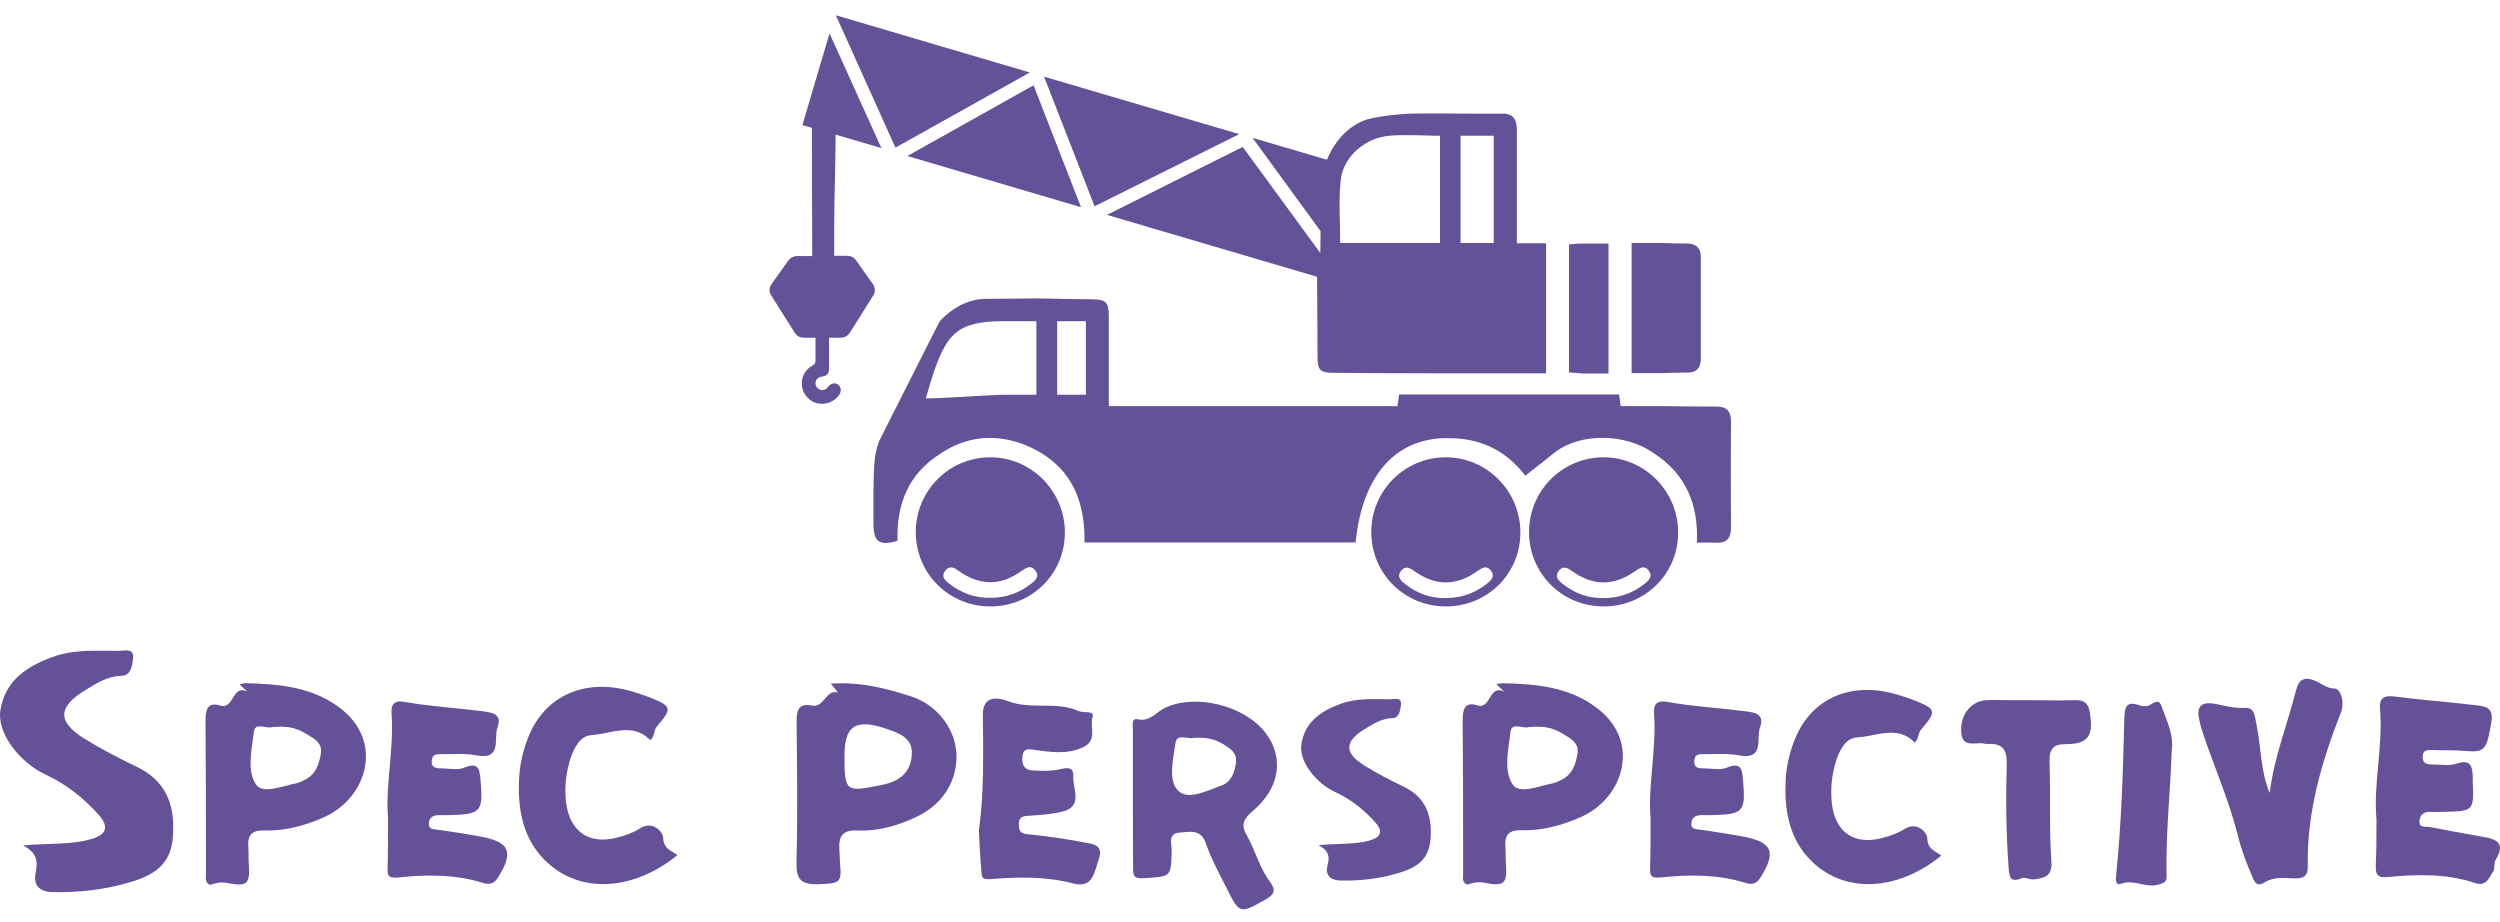
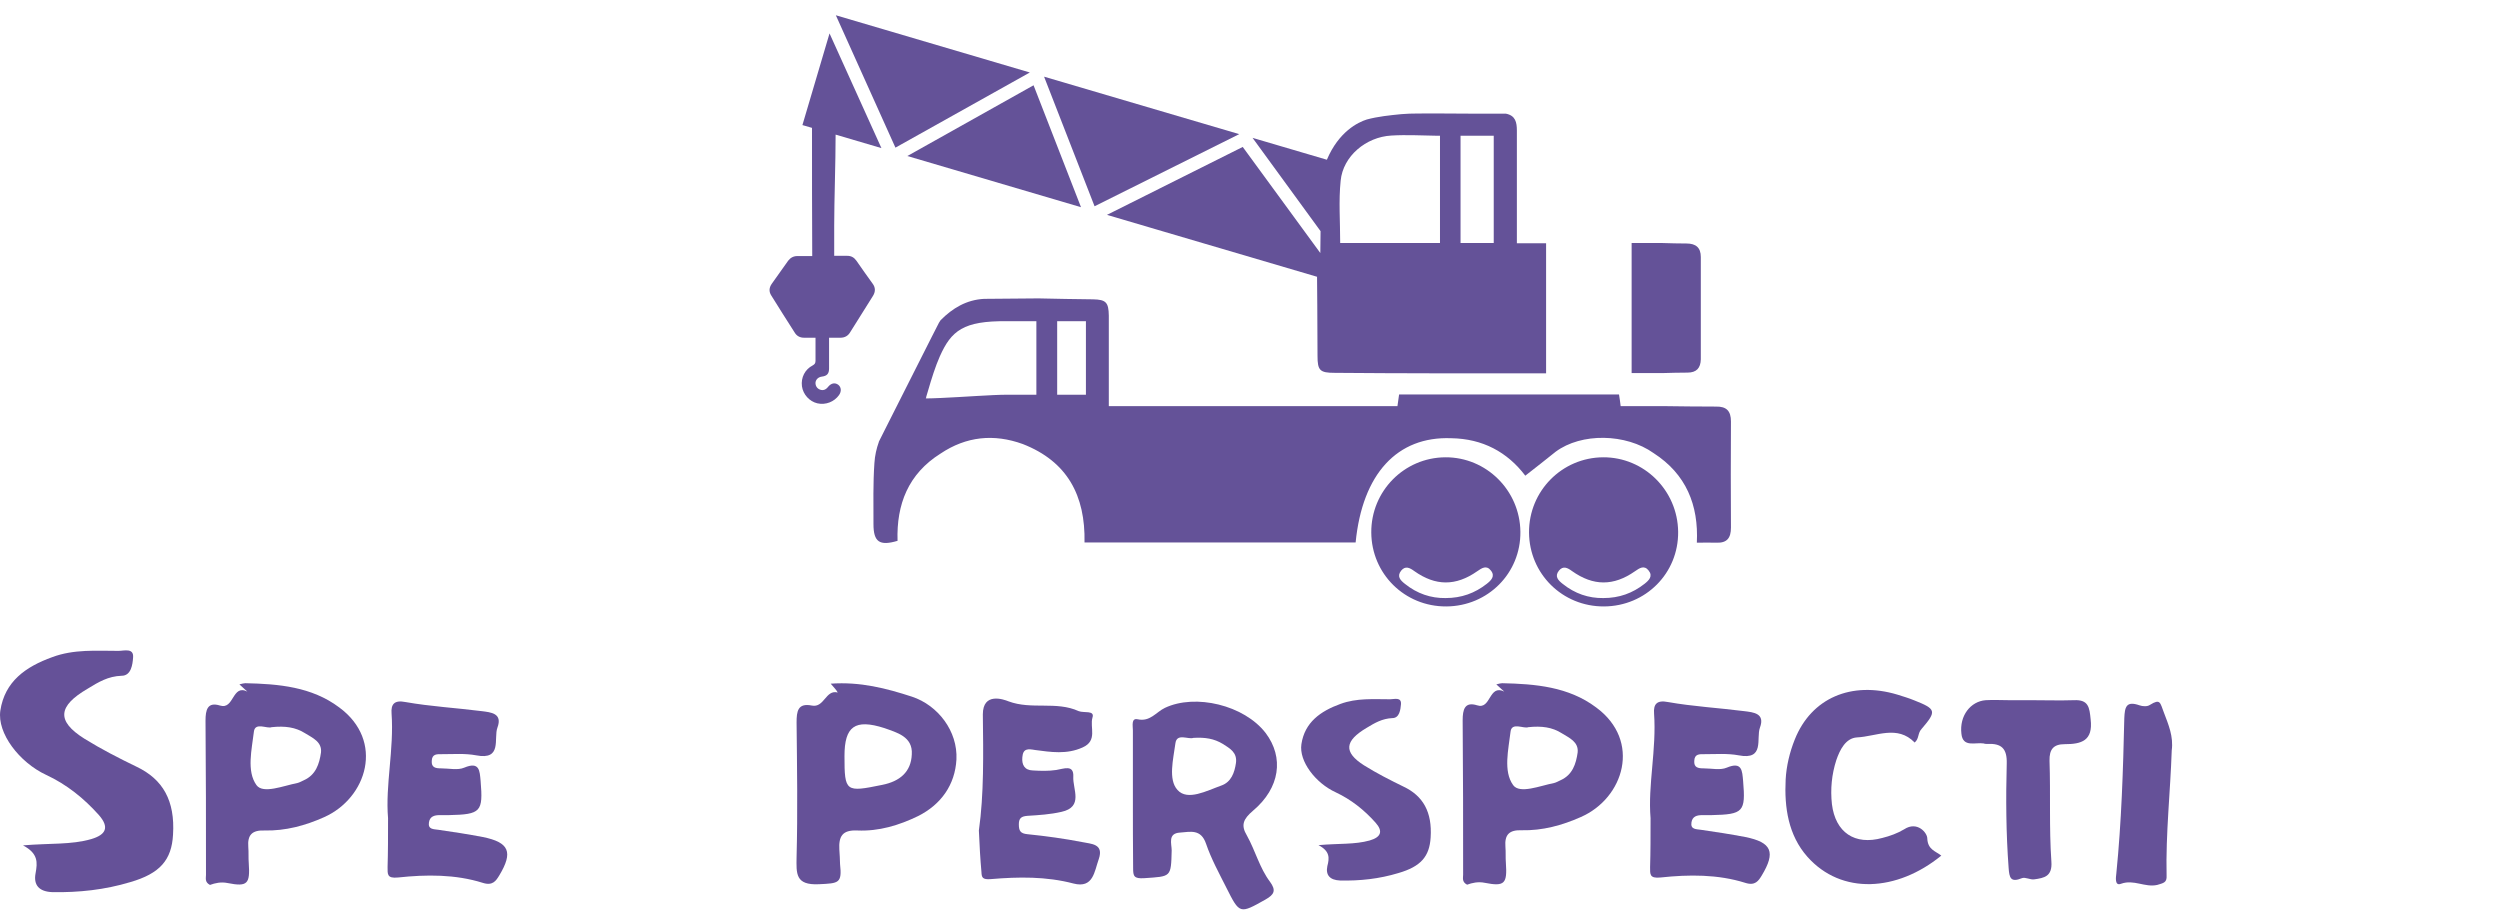
<svg xmlns="http://www.w3.org/2000/svg" width="160" height="59" viewBox="0 0 160 59" fill="none">
  <path d="M54.047 48.386C54.047 50.694 54.122 50.709 56.456 50.233C57.592 50.009 58.31 49.399 58.355 48.282C58.43 47.135 57.383 46.882 56.605 46.599C54.706 45.989 54.047 46.495 54.047 48.386ZM53.165 43.755C55.064 43.621 56.725 44.053 58.37 44.589C60.03 45.14 61.302 46.793 61.212 48.609C61.122 50.218 60.24 51.483 58.759 52.228C57.532 52.823 56.246 53.211 54.87 53.151C53.898 53.106 53.673 53.538 53.718 54.372C53.748 54.67 53.748 54.997 53.763 55.295C53.898 56.531 53.688 56.531 52.417 56.59C50.891 56.665 50.966 55.906 50.981 54.848C51.056 51.975 51.011 49.116 50.981 46.242C50.981 45.527 51.056 44.976 51.953 45.155C52.761 45.319 52.836 44.113 53.614 44.321C53.524 44.142 53.374 44.008 53.165 43.755Z" fill="#655198" />
  <path d="M76.379 47.224C76.05 47.344 75.317 46.897 75.227 47.567C75.093 48.58 74.749 49.89 75.362 50.56C76.005 51.275 77.232 50.605 78.159 50.277C78.802 50.054 79.011 49.443 79.101 48.833C79.191 48.163 78.727 47.909 78.264 47.612C77.695 47.269 77.127 47.18 76.379 47.224ZM72.505 51.126C72.505 49.681 72.505 48.207 72.505 46.748C72.505 46.465 72.385 45.944 72.804 46.033C73.612 46.212 73.986 45.572 74.554 45.304C76.499 44.38 79.625 45.125 81.001 46.912C82.183 48.475 81.928 50.426 80.193 51.885C79.565 52.421 79.4 52.808 79.804 53.478C80.343 54.446 80.612 55.548 81.285 56.441C81.674 56.977 81.569 57.245 80.986 57.573C79.341 58.496 79.341 58.511 78.488 56.814C78.024 55.89 77.516 54.967 77.187 53.999C76.858 53.032 76.17 53.24 75.526 53.285C74.719 53.329 74.988 53.999 74.988 54.431C74.943 56.158 74.958 56.084 73.238 56.203C72.565 56.248 72.52 56.069 72.52 55.563C72.505 54.118 72.505 52.615 72.505 51.126Z" fill="#655198" />
  <path d="M97.813 46.539C97.529 46.659 96.751 46.197 96.676 46.822C96.542 47.969 96.198 49.354 96.841 50.247C97.26 50.828 98.546 50.292 99.459 50.113C99.593 50.083 99.743 49.994 99.877 49.934C100.64 49.592 100.865 48.892 100.969 48.163C101.044 47.478 100.431 47.224 99.952 46.927C99.339 46.539 98.666 46.45 97.813 46.539ZM96.273 44.261C96.108 44.127 95.973 43.978 95.764 43.8C95.944 43.755 96.048 43.725 96.138 43.725C98.262 43.77 100.386 43.949 102.151 45.274C105.068 47.418 103.931 51.081 101.179 52.287C99.982 52.823 98.711 53.166 97.394 53.136C96.587 53.106 96.287 53.419 96.347 54.193C96.377 54.535 96.347 54.878 96.377 55.235C96.467 56.546 96.302 56.754 95.031 56.501C94.597 56.412 94.223 56.501 93.894 56.62C93.55 56.441 93.64 56.188 93.64 55.98C93.64 52.689 93.64 49.398 93.61 46.108C93.61 45.423 93.73 44.887 94.537 45.14C95.435 45.438 95.27 43.77 96.273 44.261Z" fill="#655198" />
-   <path d="M152.094 52.451C151.885 50.143 152.528 47.761 152.318 45.334C152.274 44.708 152.543 44.485 153.246 44.574C154.936 44.798 156.641 44.917 158.361 45.125C158.945 45.2 159.603 45.2 159.453 46.167C159.169 47.939 159.034 48.148 157.928 48.073C157.165 47.999 156.402 48.029 155.609 47.999C155.325 47.999 155.056 48.029 155.056 48.386C155.026 48.773 155.235 48.937 155.609 48.922C156.148 48.922 156.746 49.041 157.21 48.877C158.092 48.58 158.227 48.997 158.257 49.682C158.257 49.801 158.257 49.905 158.257 50.024C158.331 51.885 158.331 51.915 156.387 51.96C156.103 51.96 155.848 51.989 155.579 51.96C155.19 51.93 154.891 52.094 154.846 52.511C154.801 53.017 155.235 52.883 155.489 52.928C156.626 53.136 157.733 53.359 158.87 53.553C159.812 53.687 160.366 53.985 159.722 55.027C159.588 55.236 159.693 55.608 159.558 55.786C159.274 56.174 159.169 56.769 158.361 56.501C156.581 55.906 154.682 55.95 152.842 56.129C152.124 56.203 152.049 55.95 152.049 55.414C152.094 54.476 152.094 53.508 152.094 52.451Z" fill="#655198" />
  <path d="M105.636 52.362C105.457 50.247 106.025 47.969 105.86 45.661C105.816 45.081 106.025 44.783 106.758 44.932C108.358 45.215 109.989 45.304 111.619 45.512C112.217 45.587 112.98 45.646 112.636 46.569C112.382 47.254 112.965 48.669 111.275 48.341C110.557 48.207 109.824 48.267 109.076 48.267C108.777 48.267 108.448 48.237 108.433 48.699C108.403 49.13 108.687 49.175 109.031 49.175C109.54 49.175 110.093 49.309 110.512 49.13C111.499 48.714 111.499 49.339 111.559 49.979C111.724 51.96 111.589 52.123 109.525 52.168C109.346 52.168 109.136 52.168 108.942 52.168C108.613 52.168 108.313 52.242 108.254 52.63C108.179 53.091 108.553 53.062 108.852 53.106C109.794 53.24 110.752 53.389 111.694 53.568C113.399 53.91 113.653 54.536 112.756 56.025C112.546 56.367 112.337 56.709 111.694 56.501C109.944 55.95 108.089 55.965 106.279 56.159C105.561 56.233 105.606 55.95 105.606 55.489C105.636 54.521 105.636 53.538 105.636 52.362Z" fill="#655198" />
  <path d="M17.386 46.539C17.102 46.659 16.324 46.197 16.25 46.822C16.115 47.969 15.771 49.354 16.414 50.247C16.833 50.828 18.119 50.292 19.032 50.113C19.166 50.083 19.316 49.994 19.451 49.934C20.213 49.592 20.438 48.892 20.543 48.163C20.617 47.478 20.004 47.224 19.525 46.927C18.912 46.539 18.239 46.45 17.386 46.539ZM15.831 44.261C15.666 44.127 15.532 43.978 15.322 43.8C15.502 43.755 15.607 43.725 15.696 43.725C17.82 43.77 19.944 43.949 21.709 45.274C24.626 47.418 23.489 51.081 20.737 52.302C19.54 52.838 18.269 53.181 16.938 53.151C16.13 53.121 15.831 53.434 15.891 54.208C15.921 54.55 15.891 54.893 15.921 55.25C16.01 56.56 15.846 56.769 14.574 56.516C14.141 56.426 13.767 56.516 13.438 56.635C13.094 56.456 13.183 56.203 13.183 55.995C13.183 52.704 13.183 49.413 13.153 46.123C13.153 45.438 13.273 44.902 14.081 45.155C14.993 45.438 14.844 43.77 15.831 44.261Z" fill="#655198" />
  <path d="M24.835 52.362C24.656 50.247 25.224 47.969 25.06 45.661C25.015 45.081 25.224 44.783 25.957 44.932C27.558 45.215 29.188 45.304 30.818 45.512C31.417 45.587 32.179 45.646 31.835 46.569C31.581 47.254 32.164 48.669 30.474 48.341C29.756 48.207 29.023 48.267 28.276 48.267C27.976 48.267 27.647 48.237 27.632 48.699C27.602 49.13 27.887 49.175 28.231 49.175C28.739 49.175 29.293 49.309 29.711 49.13C30.699 48.714 30.699 49.339 30.759 49.979C30.923 51.96 30.788 52.123 28.724 52.168C28.545 52.168 28.335 52.168 28.141 52.168C27.812 52.168 27.513 52.242 27.453 52.63C27.378 53.091 27.752 53.062 28.051 53.106C28.994 53.24 29.951 53.389 30.893 53.568C32.598 53.91 32.852 54.536 31.955 56.025C31.746 56.367 31.536 56.709 30.893 56.501C29.143 55.95 27.288 55.965 25.479 56.159C24.761 56.233 24.805 55.95 24.805 55.489C24.835 54.521 24.835 53.538 24.835 52.362Z" fill="#655198" />
-   <path d="M145.259 50.754C145.543 48.446 146.395 46.361 146.949 44.172C147.128 43.443 147.532 43.279 148.22 43.592C148.594 43.755 148.893 44.053 149.417 44.068C149.791 44.068 150.09 44.917 149.806 45.632C148.579 48.758 147.637 51.989 147.697 55.414C147.727 56.054 147.442 56.248 146.799 56.218C146.171 56.188 145.498 56.099 144.885 56.501C144.466 56.754 144.301 56.501 144.152 56.114C143.763 55.236 143.434 54.342 143.209 53.419C142.671 51.304 141.803 49.294 141.1 47.255C140.981 46.882 140.846 46.525 140.771 46.153C140.562 45.304 140.771 44.857 141.788 45.051C142.417 45.17 143.015 45.349 143.688 45.304C144.331 45.259 144.316 45.944 144.421 46.406C144.72 47.88 144.675 49.369 145.259 50.754Z" fill="#655198" />
  <path d="M62.648 53.151C62.977 50.828 62.932 48.267 62.902 45.721C62.902 44.291 64.219 44.753 64.548 44.887C66.028 45.438 67.599 44.857 69.035 45.512C69.364 45.646 70.082 45.438 69.917 45.929C69.738 46.555 70.261 47.403 69.289 47.835C68.272 48.297 67.255 48.133 66.238 47.999C65.804 47.925 65.475 47.88 65.43 48.461C65.385 48.937 65.565 49.294 66.103 49.309C66.612 49.339 67.09 49.354 67.599 49.279C68.078 49.205 68.736 48.907 68.691 49.711C68.646 50.501 69.364 51.647 67.928 51.96C67.21 52.123 66.492 52.168 65.759 52.213C65.385 52.243 65.206 52.347 65.206 52.749C65.206 53.166 65.296 53.344 65.759 53.389C66.941 53.508 68.123 53.672 69.274 53.895C69.813 54.014 70.665 53.985 70.321 54.982C70.037 55.772 69.977 56.873 68.706 56.546C66.956 56.084 65.176 56.114 63.411 56.263C62.857 56.307 62.828 56.144 62.812 55.801C62.738 54.982 62.693 54.178 62.648 53.151Z" fill="#655198" />
  <path d="M122.538 47.522C121.431 46.376 120.085 47.135 118.844 47.195C118.126 47.239 117.752 47.984 117.527 48.639C117.228 49.562 117.138 50.5 117.243 51.468C117.467 53.27 118.694 54.118 120.474 53.627C120.953 53.508 121.446 53.329 121.865 53.076C122.703 52.525 123.346 53.3 123.346 53.657C123.376 54.372 123.854 54.461 124.243 54.759C121.416 57.067 117.856 57.29 115.673 54.833C114.446 53.449 114.192 51.662 114.282 49.89C114.326 49.041 114.536 48.148 114.865 47.329C115.927 44.663 118.5 43.577 121.431 44.455C121.805 44.574 122.164 44.678 122.523 44.827C123.914 45.378 123.959 45.512 122.987 46.644C122.718 46.927 122.837 47.269 122.538 47.522Z" fill="#655198" />
-   <path d="M41.618 47.373C40.496 46.197 39.12 46.971 37.863 47.046C37.13 47.09 36.757 47.835 36.517 48.52C36.218 49.458 36.113 50.411 36.233 51.394C36.472 53.225 37.714 54.089 39.524 53.597C40.017 53.478 40.511 53.3 40.93 53.032C41.782 52.466 42.44 53.27 42.44 53.612C42.47 54.342 42.964 54.431 43.353 54.729C40.481 57.067 36.861 57.305 34.633 54.803C33.391 53.404 33.122 51.572 33.227 49.771C33.271 48.907 33.481 47.999 33.81 47.18C34.887 44.47 37.504 43.368 40.481 44.261C40.855 44.38 41.229 44.499 41.588 44.633C42.994 45.199 43.039 45.333 42.051 46.48C41.812 46.763 41.917 47.12 41.618 47.373Z" fill="#655198" />
  <path d="M84.381 54.089C85.698 53.97 86.7 54.059 87.657 53.791C88.375 53.583 88.54 53.211 88.031 52.645C87.313 51.841 86.475 51.171 85.488 50.709C84.187 50.113 83.125 48.714 83.29 47.627C83.499 46.227 84.516 45.512 85.787 45.051C86.835 44.664 87.911 44.753 88.973 44.753C89.228 44.753 89.706 44.589 89.661 45.081C89.632 45.408 89.572 45.959 89.108 45.959C88.465 45.989 88.001 46.257 87.463 46.584C86.057 47.418 85.967 48.133 87.298 48.982C88.106 49.488 88.958 49.92 89.811 50.337C91.082 50.932 91.666 51.975 91.561 53.598C91.486 54.819 90.933 55.459 89.497 55.876C88.27 56.248 87.029 56.382 85.757 56.352C85.114 56.322 84.83 56.01 84.95 55.429C85.084 54.923 85.129 54.476 84.381 54.089Z" fill="#655198" />
  <path d="M1.472 54.104C3.222 53.955 4.553 54.074 5.839 53.702C6.796 53.419 7.006 52.942 6.333 52.168C5.375 51.096 4.269 50.203 2.952 49.592C1.232 48.788 -0.189 46.927 0.021 45.482C0.305 43.606 1.651 42.668 3.341 42.058C4.732 41.537 6.168 41.656 7.589 41.656C7.933 41.656 8.576 41.447 8.517 42.087C8.487 42.519 8.397 43.249 7.784 43.249C6.916 43.279 6.303 43.651 5.6 44.083C3.715 45.185 3.596 46.138 5.39 47.269C6.467 47.939 7.604 48.52 8.741 49.071C10.431 49.875 11.209 51.245 11.074 53.419C10.985 55.042 10.237 55.905 8.337 56.456C6.707 56.948 5.046 57.126 3.356 57.097C2.489 57.067 2.13 56.635 2.279 55.876C2.399 55.206 2.459 54.625 1.472 54.104Z" fill="#655198" />
  <path d="M129.972 44.812C130.899 44.812 131.827 44.842 132.739 44.812C133.667 44.768 133.726 45.274 133.801 46.033C133.966 47.418 133.203 47.627 132.141 47.627C131.423 47.627 131.154 47.954 131.169 48.684C131.243 50.828 131.139 52.987 131.288 55.131C131.363 56.099 130.825 56.188 130.196 56.278C129.942 56.322 129.613 56.114 129.404 56.203C128.671 56.501 128.596 56.173 128.551 55.533C128.387 53.329 128.372 51.096 128.431 48.877C128.461 47.895 128.087 47.567 127.19 47.612C127.115 47.612 127.025 47.612 126.966 47.582C126.427 47.492 125.619 47.865 125.53 46.956C125.395 45.81 126.113 44.887 127.085 44.812C127.594 44.782 128.072 44.812 128.581 44.812C129.045 44.812 129.508 44.812 129.972 44.812Z" fill="#655198" />
  <path d="M138.991 48.029C138.902 50.694 138.602 53.344 138.662 56.04C138.692 56.501 138.438 56.516 138.064 56.635C137.271 56.814 136.568 56.263 135.746 56.561C135.327 56.724 135.417 56.144 135.446 55.891C135.776 52.6 135.88 49.265 135.955 45.974C135.985 45.244 136.075 44.842 136.927 45.14C137.137 45.215 137.436 45.23 137.6 45.11C138.273 44.693 138.244 44.976 138.483 45.587C138.782 46.376 139.111 47.135 138.991 48.029Z" fill="#655198" />
-   <path d="M63.366 38.261C64.398 38.261 65.236 37.948 65.999 37.353C66.283 37.129 66.552 36.876 66.253 36.504C65.969 36.132 65.669 36.34 65.37 36.549C64.024 37.502 62.723 37.502 61.347 36.534C61.063 36.325 60.793 36.176 60.509 36.504C60.21 36.876 60.449 37.129 60.748 37.353C61.556 37.978 62.424 38.276 63.366 38.261ZM63.411 38.812C60.748 38.827 58.624 36.727 58.609 34.077C58.595 31.427 60.718 29.282 63.351 29.267C65.969 29.253 68.123 31.382 68.152 34.032C68.182 36.683 66.073 38.797 63.411 38.812Z" fill="#645298" />
  <path d="M92.503 29.267C89.871 29.282 87.747 31.427 87.762 34.077C87.777 36.727 89.901 38.827 92.563 38.812C95.225 38.797 97.335 36.683 97.305 34.032C97.275 31.382 95.121 29.253 92.503 29.267ZM95.151 37.367C94.388 37.963 93.535 38.276 92.518 38.276C91.576 38.291 90.693 37.993 89.916 37.367C89.631 37.144 89.377 36.891 89.676 36.519C89.945 36.191 90.23 36.34 90.514 36.549C91.875 37.516 93.176 37.516 94.537 36.563C94.837 36.355 95.136 36.147 95.42 36.519C95.704 36.876 95.435 37.144 95.151 37.367Z" fill="#645298" />
  <path d="M102.6 29.267C99.967 29.282 97.843 31.427 97.858 34.077C97.873 36.727 99.997 38.827 102.659 38.812C105.322 38.797 107.431 36.683 107.401 34.032C107.371 31.382 105.217 29.253 102.6 29.267ZM105.247 37.367C104.484 37.963 103.632 38.276 102.615 38.276C101.672 38.291 100.79 37.993 100.012 37.367C99.728 37.144 99.474 36.891 99.773 36.519C100.042 36.191 100.326 36.34 100.61 36.549C101.971 37.516 103.273 37.516 104.634 36.563C104.933 36.355 105.232 36.147 105.516 36.519C105.801 36.876 105.531 37.144 105.247 37.367Z" fill="#645298" />
  <path d="M108.852 16.447C108.852 15.851 108.538 15.584 107.939 15.584C107.431 15.584 106.922 15.569 106.414 15.554C105.741 15.554 105.083 15.554 104.424 15.554C104.424 18.383 104.424 21.093 104.424 23.877C105.112 23.877 105.771 23.877 106.414 23.877C106.937 23.862 107.476 23.847 107.999 23.847C108.583 23.847 108.837 23.55 108.852 22.999C108.852 20.825 108.852 18.636 108.852 16.447Z" fill="#645298" />
-   <path d="M100.416 15.643C100.416 18.413 100.416 21.108 100.416 23.833C100.745 23.863 101.044 23.877 101.328 23.907C101.867 23.907 102.405 23.907 102.944 23.907C102.944 21.063 102.944 18.353 102.944 15.584C102.375 15.584 101.852 15.584 101.328 15.584C101.014 15.584 100.715 15.614 100.416 15.643Z" fill="#645298" />
  <path d="M110.781 26.974C110.781 26.304 110.497 26.006 109.824 26.021C108.687 26.021 107.551 26.006 106.414 25.991C105.531 25.991 104.634 25.991 103.722 25.991C103.692 25.738 103.662 25.515 103.617 25.247C102.824 25.247 102.076 25.247 101.328 25.247C99.444 25.247 97.544 25.247 95.659 25.247C94.343 25.247 93.042 25.247 91.725 25.247C91.008 25.247 90.29 25.247 89.542 25.247C89.497 25.545 89.467 25.738 89.437 25.991C88.196 25.991 86.969 25.991 85.728 25.991C85.443 25.991 85.174 25.991 84.89 25.991H74.195H72.759C72.161 25.991 71.563 25.991 70.964 25.991C70.964 24.547 70.964 23.133 70.964 21.718C70.964 21.212 70.964 20.706 70.964 20.199C70.95 19.351 70.785 19.172 69.947 19.157C68.781 19.142 67.629 19.127 66.462 19.097C65.296 19.112 64.144 19.112 62.977 19.127C61.855 19.187 60.958 19.723 60.195 20.497C60.15 20.557 60.12 20.616 60.09 20.661C60.09 20.676 60.075 20.676 60.075 20.691L59.612 21.599L56.68 27.406L56.246 28.27C56.246 28.27 56.246 28.27 56.246 28.285C56.097 28.701 55.992 29.148 55.962 29.64C55.872 30.935 55.902 32.23 55.902 33.541C55.902 34.687 56.291 34.955 57.443 34.613C57.368 32.275 58.131 30.324 60.195 29.029C61.84 27.927 63.605 27.748 65.46 28.419C68.317 29.535 69.469 31.724 69.409 34.717C70.531 34.717 71.638 34.717 72.744 34.717H74.18H84.89C85.174 34.717 85.443 34.717 85.728 34.717C86.072 34.717 86.416 34.717 86.76 34.717C87.193 30.324 89.422 27.912 92.877 28.046C94.882 28.076 96.467 28.925 97.619 30.444C98.307 29.907 98.935 29.416 99.563 28.91C101.209 27.689 104.051 27.734 105.831 28.999C107.91 30.339 108.717 32.32 108.598 34.732C109.061 34.732 109.45 34.717 109.839 34.732C110.527 34.762 110.781 34.434 110.781 33.764C110.767 31.516 110.767 29.238 110.781 26.974ZM66.343 25.262C65.714 25.262 65.086 25.262 64.443 25.262C63.516 25.262 61.586 25.411 60.225 25.47C59.851 25.485 59.507 25.5 59.253 25.5C59.268 25.455 59.283 25.426 59.283 25.381C59.312 25.277 59.342 25.172 59.372 25.083C59.627 24.205 59.866 23.445 60.15 22.805C60.883 21.167 61.646 20.527 64.443 20.557C65.071 20.557 65.699 20.557 66.328 20.557V25.262H66.343ZM69.499 25.262C68.885 25.262 68.272 25.262 67.659 25.262V20.557C68.272 20.557 68.885 20.557 69.499 20.557C69.499 22.105 69.499 23.654 69.499 25.262Z" fill="#645298" />
  <path d="M65.909 4.639L53.494 0.977L57.308 9.449L65.909 4.639Z" fill="#645298" />
  <path d="M97.08 15.569C97.08 15.241 97.08 14.973 97.08 14.705C97.08 12.591 97.08 10.476 97.08 8.362C97.08 7.826 96.99 7.394 96.377 7.275C94.822 7.275 93.281 7.275 91.725 7.26C91.052 7.275 90.364 7.245 89.691 7.305C88.943 7.379 88.195 7.454 87.477 7.647C86.909 7.826 85.683 8.421 84.92 10.223L80.163 8.823L84.516 14.794L84.501 16.194L79.535 9.404L70.845 13.752L84.291 17.713C84.291 17.713 84.321 21.003 84.321 22.775C84.321 23.713 84.471 23.862 85.428 23.862C87.537 23.877 89.631 23.892 91.74 23.892C93.057 23.892 94.358 23.892 95.674 23.892C96.766 23.892 97.873 23.892 98.95 23.892C98.95 21.048 98.95 18.338 98.95 15.569C98.292 15.569 97.708 15.569 97.08 15.569ZM85.772 15.554C85.772 14.184 85.668 12.859 85.802 11.563C85.952 10 87.418 8.764 89.048 8.675C90.035 8.615 91.022 8.675 92.025 8.689C92.069 8.689 92.114 8.689 92.159 8.689V15.554C92.114 15.554 92.069 15.554 92.025 15.554C89.945 15.554 87.866 15.554 85.772 15.554ZM95.599 15.554C94.896 15.554 94.178 15.554 93.475 15.554V8.689C94.178 8.689 94.881 8.689 95.599 8.689C95.599 10.968 95.599 13.231 95.599 15.554Z" fill="#645298" />
  <path d="M51.355 8.005L51.968 8.183C51.968 10.923 51.968 13.648 51.983 16.388C51.669 16.388 51.34 16.388 51.026 16.388C50.786 16.388 50.592 16.492 50.443 16.685C50.099 17.177 49.739 17.668 49.395 18.16C49.216 18.413 49.201 18.666 49.366 18.919C49.859 19.708 50.353 20.497 50.861 21.286C50.996 21.51 51.205 21.614 51.46 21.614C51.699 21.614 51.938 21.614 52.193 21.614C52.193 22.12 52.193 22.612 52.193 23.088C52.193 23.237 52.148 23.311 52.013 23.386C51.52 23.639 51.25 24.16 51.325 24.726C51.4 25.247 51.804 25.694 52.312 25.813C52.836 25.932 53.389 25.724 53.703 25.277C53.868 25.039 53.838 24.771 53.643 24.622C53.434 24.473 53.195 24.517 53 24.756C52.851 24.949 52.671 25.009 52.477 24.934C52.282 24.86 52.178 24.681 52.193 24.473C52.222 24.279 52.372 24.13 52.611 24.101C52.94 24.056 53.06 23.907 53.06 23.579C53.06 22.999 53.06 22.418 53.06 21.822C53.06 21.748 53.06 21.688 53.06 21.614C53.329 21.614 53.554 21.614 53.793 21.614C54.062 21.614 54.272 21.495 54.406 21.271C54.9 20.497 55.379 19.708 55.872 18.934C56.037 18.666 56.037 18.398 55.842 18.145C55.498 17.653 55.139 17.177 54.81 16.685C54.661 16.477 54.481 16.373 54.227 16.373C53.943 16.373 53.673 16.373 53.389 16.373C53.389 15.732 53.389 15.092 53.389 14.437C53.389 12.814 53.479 10.432 53.479 8.615L56.411 9.479L53.09 2.138L51.355 8.005Z" fill="#645298" />
  <path d="M79.311 8.585L66.821 4.907L70.052 13.201L79.311 8.585Z" fill="#645298" />
  <path d="M58.071 9.985L69.184 13.261L66.148 5.458L58.071 9.985Z" fill="#645298" />
</svg>